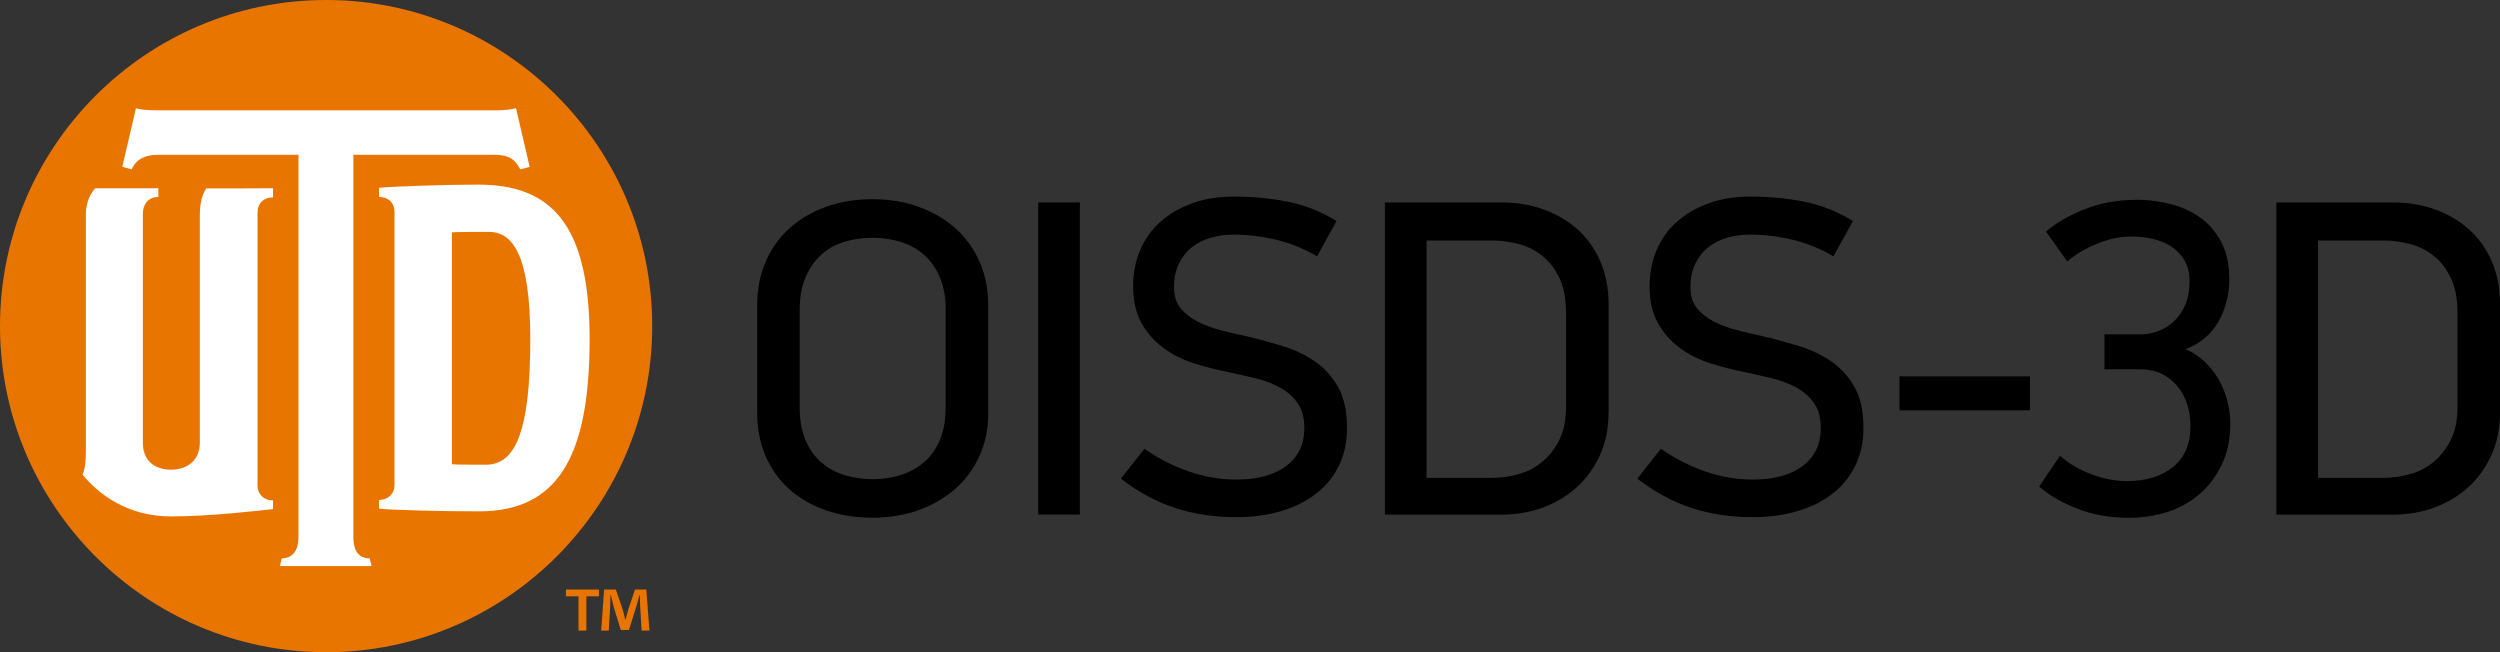
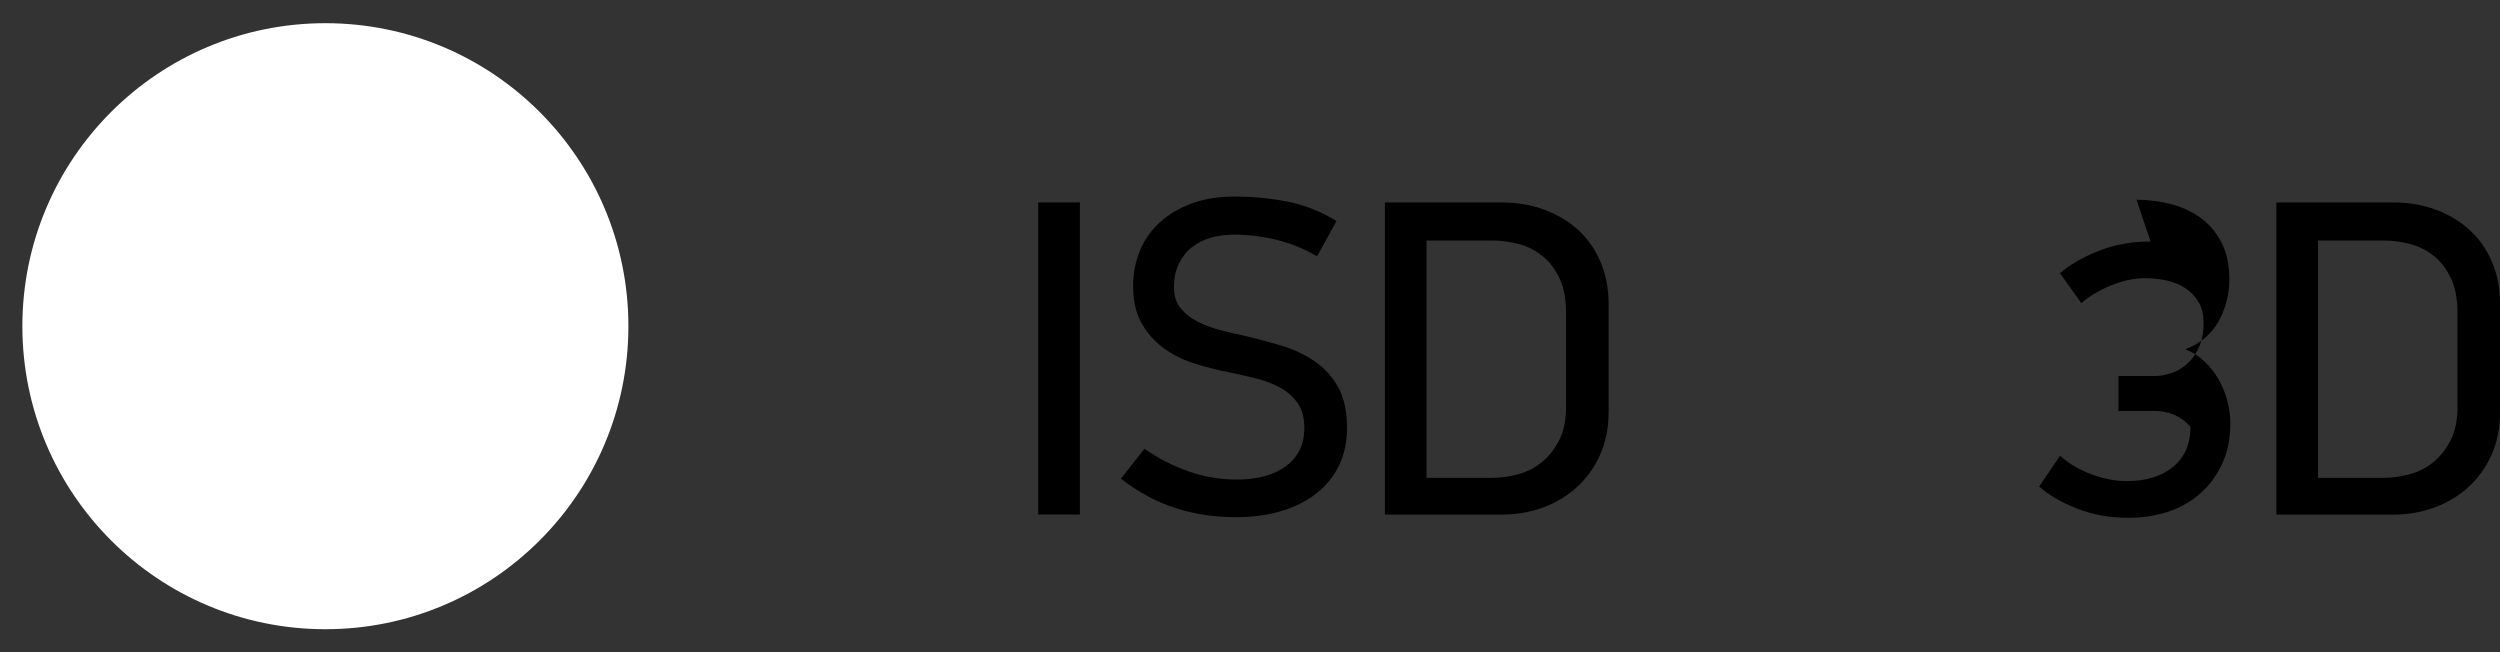
<svg xmlns="http://www.w3.org/2000/svg" id="MONOGRAM_SHORTCUTS" data-name="MONOGRAM SHORTCUTS" viewBox="0 0 275.98 72">
  <rect x="0" y="0" width="275.98" height="72" fill="#333333" stroke="none" />
  <defs>
    <style>
      .cls-1 {
        fill: #fff;
      }

      .cls-2 {
        fill: #e87500;
      }
    </style>
  </defs>
  <g>
    <g>
      <circle class="cls-1" cx="35.92" cy="36.01" r="33.45" />
-       <path class="cls-2" d="M58.54,37.43c0,9.97-1.56,13.87-4.88,13.87-.36,0-3.46,0-3.77-.05v-25.6c.31-.05,3.35-.05,4.08-.05,2.6,0,4.57,2.48,4.57,11.84ZM72,36c0,19.85-16.15,36-36,36S0,55.85,0,36,16.15,0,36,0s36,16.15,36,36ZM30.16,20.78s-4.1.03-7.38.02c0,0-.72.83-.72,2.86v25.2c0,2.02-1.45,2.99-3.17,2.99-1.61,0-3.12-.81-3.12-2.99v-25.2c0-1.26.73-1.92,1.71-1.92v-.96h-6.96s-1.04.98-1.04,2.88v25.81c0,1.37-.05,2.08-.36,2.94,1.71,2.07,4.88,4.6,9.76,4.6,4.31,0,9.91-.66,11.26-.81v-.96c-1.04,0-1.71-.71-1.71-1.62v-30.16c0-1.01.68-1.67,1.71-1.67v-1.01ZM41.02,62.49l-.21-.85c-1.04,0-1.8-.62-1.8-2.32V17.09h15.58c1.66,0,2.32.57,2.84,1.61l1.04-.28-1.51-6.48c-.38.14-1.37.24-2.08.24H17.52c-1.28,0-2.13-.09-2.51-.24l-1.51,6.48,1.04.28c.38-.95,1.28-1.61,2.88-1.61h15.53v42.23c0,1.66-.85,2.32-1.84,2.32l-.21.85h10.11ZM65.09,37.43c0-12.8-4.31-17.05-12.31-17.05-3.74,0-9.27.2-10.94.35v1.01c1.04,0,1.71.66,1.71,1.67v30.16c0,.91-.68,1.62-1.71,1.62v.96c1.35.15,6.73.3,11.04.3,8.62,0,12.21-5.92,12.21-19.03Z" />
    </g>
-     <path class="cls-2" d="M66.12,65.08v.75h-1.39v3.78h-.87v-3.78h-1.39v-.75h3.66ZM70.83,69.61l-.16-2.66c-.02-.35-.02-.78-.03-1.26h-.05c-.11.4-.24.93-.37,1.35l-.79,2.51h-.9l-.79-2.58c-.08-.35-.21-.88-.3-1.28h-.05c0,.42-.02.85-.03,1.26l-.16,2.66h-.83l.32-4.53h1.3l.75,2.21c.1.35.18.68.29,1.15h.02c.11-.42.21-.8.3-1.13l.75-2.23h1.25l.34,4.53h-.87Z" />
  </g>
  <g>
-     <path d="M109.1,45.55c0,1.77-.33,3.37-.98,4.8-.65,1.43-1.55,2.65-2.71,3.65s-2.5,1.78-4.06,2.33-3.23.82-5.03.82-3.59-.27-5.16-.82c-1.57-.55-2.91-1.33-4.03-2.33-1.12-1-1.99-2.22-2.61-3.65-.62-1.43-.93-3.03-.93-4.8v-11.9c0-1.73.31-3.32.93-4.75.62-1.43,1.49-2.66,2.61-3.68,1.12-1.02,2.46-1.81,4.03-2.38,1.57-.57,3.29-.85,5.16-.85s3.54.28,5.11.85c1.57.57,2.92,1.36,4.06,2.38,1.13,1.02,2.02,2.24,2.65,3.68.63,1.43.95,3.02.95,4.75v11.9ZM104.4,34.2c0-1.4-.22-2.6-.65-3.6-.43-1-1.01-1.82-1.75-2.47-.73-.65-1.59-1.12-2.57-1.43-.98-.3-2.02-.45-3.12-.45s-2.14.15-3.12.45c-.98.3-1.83.77-2.54,1.43-.71.65-1.29,1.47-1.72,2.47s-.65,2.2-.65,3.6v10.8c0,1.4.22,2.6.65,3.6s1.01,1.82,1.74,2.45c.73.63,1.59,1.1,2.57,1.4.98.3,2,.45,3.07.45s2.13-.15,3.09-.45c.96-.3,1.82-.77,2.57-1.4.75-.63,1.34-1.45,1.77-2.45.43-1,.65-2.2.65-3.6v-10.8Z" />
    <path d="M114.61,56.8V22.35h4.6v34.45h-4.6Z" />
    <path d="M148.7,47.25c0,1.53-.29,2.91-.88,4.12-.58,1.22-1.42,2.25-2.5,3.1-1.08.85-2.38,1.5-3.88,1.95s-3.17.67-5,.67c-2.37,0-4.59-.33-6.67-1-2.08-.67-4.09-1.75-6.03-3.25l2.6-3.3c1.53,1.07,3.16,1.9,4.88,2.5,1.72.6,3.47.9,5.27.9,2.33,0,4.17-.5,5.5-1.5s2-2.4,2-4.2c0-1.13-.26-2.06-.77-2.78-.52-.72-1.18-1.29-2-1.72-.82-.43-1.72-.77-2.7-1-.98-.23-1.94-.45-2.88-.65-1.37-.27-2.68-.61-3.95-1.02-1.27-.42-2.38-.99-3.35-1.73-.97-.73-1.75-1.64-2.35-2.72-.6-1.08-.9-2.43-.9-4.03,0-1.43.26-2.76.77-3.97s1.26-2.26,2.23-3.12c.97-.87,2.13-1.55,3.5-2.05,1.37-.5,2.92-.75,4.65-.75,2,0,3.95.18,5.85.55,1.9.37,3.72,1.08,5.45,2.15l-2.15,3.9c-1.47-.87-2.99-1.48-4.58-1.85-1.58-.37-3.12-.55-4.62-.55-.9,0-1.75.12-2.55.35-.8.23-1.5.59-2.1,1.07-.6.48-1.07,1.09-1.42,1.83-.35.73-.52,1.58-.52,2.55s.25,1.75.75,2.35,1.13,1.09,1.9,1.48c.77.38,1.6.69,2.5.92.9.23,1.75.43,2.55.6,1.43.33,2.83.71,4.2,1.12,1.37.42,2.58.99,3.65,1.73,1.07.73,1.92,1.68,2.58,2.85.65,1.17.97,2.67.97,4.5Z" />
    <path d="M177.57,45.6c0,1.67-.31,3.19-.92,4.58-.62,1.38-1.46,2.57-2.52,3.55-1.07.98-2.32,1.74-3.75,2.28-1.43.53-2.97.8-4.6.8h-12.9V22.35h12.95c1.63,0,3.17.26,4.6.78,1.43.52,2.68,1.26,3.75,2.22,1.07.97,1.9,2.15,2.5,3.55.6,1.4.9,2.97.9,4.7v12ZM172.87,34.41c0-1.44-.23-2.65-.7-3.66-.47-1-1.08-1.82-1.85-2.45s-1.64-1.09-2.62-1.35-1.97-.4-2.97-.4h-7.25v26.2h7.25c.93,0,1.89-.13,2.88-.4.98-.27,1.86-.72,2.62-1.35.77-.63,1.4-1.44,1.9-2.43.5-.98.75-2.21.75-3.68v-10.47Z" />
-     <path d="M205.71,47.25c0,1.53-.29,2.91-.88,4.12-.58,1.22-1.42,2.25-2.5,3.1-1.08.85-2.38,1.5-3.88,1.95s-3.17.67-5,.67c-2.37,0-4.59-.33-6.67-1-2.08-.67-4.09-1.75-6.03-3.25l2.6-3.3c1.53,1.07,3.16,1.9,4.88,2.5,1.72.6,3.47.9,5.27.9,2.33,0,4.17-.5,5.5-1.5s2-2.4,2-4.2c0-1.13-.26-2.06-.77-2.78-.52-.72-1.18-1.29-2-1.72-.82-.43-1.72-.77-2.7-1-.98-.23-1.94-.45-2.88-.65-1.37-.27-2.68-.61-3.95-1.02-1.27-.42-2.38-.99-3.35-1.73-.97-.73-1.75-1.64-2.35-2.72-.6-1.08-.9-2.43-.9-4.03,0-1.43.26-2.76.77-3.97s1.26-2.26,2.23-3.12c.97-.87,2.13-1.55,3.5-2.05,1.37-.5,2.92-.75,4.65-.75,2,0,3.95.18,5.85.55,1.9.37,3.72,1.08,5.45,2.15l-2.15,3.9c-1.47-.87-2.99-1.48-4.58-1.85-1.58-.37-3.12-.55-4.62-.55-.9,0-1.75.12-2.55.35-.8.23-1.5.59-2.1,1.07-.6.48-1.07,1.09-1.42,1.83-.35.73-.52,1.58-.52,2.55s.25,1.75.75,2.35,1.13,1.09,1.9,1.48c.77.38,1.6.69,2.5.92.9.23,1.75.43,2.55.6,1.43.33,2.83.71,4.2,1.12,1.37.42,2.58.99,3.65,1.73,1.07.73,1.92,1.68,2.58,2.85.65,1.17.97,2.67.97,4.5Z" />
-     <path d="M209.69,45.3v-3.75h14.4v3.75h-14.4Z" />
-     <path d="M235.85,22.05c1.23,0,2.46.15,3.67.45,1.22.3,2.32.79,3.3,1.47.98.68,1.77,1.59,2.38,2.73.6,1.13.9,2.52.9,4.15s-.41,3.26-1.22,4.68c-.82,1.42-2.03,2.42-3.62,3.02.8.33,1.51.79,2.12,1.38.62.58,1.13,1.24,1.55,1.98.42.73.73,1.52.95,2.35.22.83.33,1.65.33,2.45,0,1.73-.31,3.25-.93,4.55-.62,1.3-1.43,2.39-2.45,3.27-1.02.88-2.2,1.54-3.55,1.98-1.35.43-2.77.65-4.27.65-2.1,0-4.01-.34-5.73-1.02-1.72-.68-3.11-1.49-4.17-2.43l2.3-3.4c.97.87,2.12,1.55,3.48,2.05,1.35.5,2.64.75,3.88.75,2.13,0,3.84-.52,5.12-1.57,1.28-1.05,1.92-2.52,1.92-4.43s-.52-3.43-1.55-4.6c-1.03-1.17-2.38-1.75-4.05-1.75h-3.9v-3.85h4c.63,0,1.28-.12,1.92-.35.65-.23,1.23-.59,1.75-1.08.52-.48.93-1.09,1.25-1.82.32-.73.48-1.6.48-2.6,0-.9-.18-1.67-.55-2.3-.37-.63-.86-1.15-1.47-1.55-.62-.4-1.31-.68-2.08-.85-.77-.17-1.55-.25-2.35-.25-1.23,0-2.49.27-3.78.8-1.28.53-2.38,1.18-3.27,1.95l-2.35-3.3c1.07-.93,2.48-1.75,4.23-2.45,1.75-.7,3.67-1.05,5.77-1.05Z" />
+     <path d="M235.85,22.05c1.23,0,2.46.15,3.67.45,1.22.3,2.32.79,3.3,1.47.98.68,1.77,1.59,2.38,2.73.6,1.13.9,2.52.9,4.15s-.41,3.26-1.22,4.68c-.82,1.42-2.03,2.42-3.62,3.02.8.33,1.51.79,2.12,1.38.62.58,1.13,1.24,1.55,1.98.42.73.73,1.52.95,2.35.22.83.33,1.65.33,2.45,0,1.73-.31,3.25-.93,4.55-.62,1.3-1.43,2.39-2.45,3.27-1.02.88-2.2,1.54-3.55,1.98-1.35.43-2.77.65-4.27.65-2.1,0-4.01-.34-5.73-1.02-1.72-.68-3.11-1.49-4.17-2.43l2.3-3.4c.97.87,2.12,1.55,3.48,2.05,1.35.5,2.64.75,3.88.75,2.13,0,3.84-.52,5.12-1.57,1.28-1.05,1.92-2.52,1.92-4.43c-1.03-1.17-2.38-1.75-4.05-1.75h-3.9v-3.85h4c.63,0,1.28-.12,1.92-.35.65-.23,1.23-.59,1.75-1.08.52-.48.93-1.09,1.25-1.82.32-.73.48-1.6.48-2.6,0-.9-.18-1.67-.55-2.3-.37-.63-.86-1.15-1.47-1.55-.62-.4-1.31-.68-2.08-.85-.77-.17-1.55-.25-2.35-.25-1.23,0-2.49.27-3.78.8-1.28.53-2.38,1.18-3.27,1.95l-2.35-3.3c1.07-.93,2.48-1.75,4.23-2.45,1.75-.7,3.67-1.05,5.77-1.05Z" />
    <path d="M275.98,45.6c0,1.67-.31,3.19-.92,4.58-.62,1.38-1.46,2.57-2.52,3.55-1.07.98-2.32,1.74-3.75,2.28-1.43.53-2.97.8-4.6.8h-12.9V22.35h12.95c1.63,0,3.17.26,4.6.78,1.43.52,2.68,1.26,3.75,2.22,1.07.97,1.9,2.15,2.5,3.55.6,1.4.9,2.97.9,4.7v12ZM271.28,34.41c0-1.44-.23-2.65-.7-3.66-.47-1-1.08-1.82-1.85-2.45s-1.64-1.09-2.62-1.35-1.97-.4-2.97-.4h-7.25v26.2h7.25c.93,0,1.89-.13,2.88-.4.98-.27,1.86-.72,2.62-1.35.77-.63,1.4-1.44,1.9-2.43.5-.98.75-2.21.75-3.68v-10.47Z" />
  </g>
</svg>